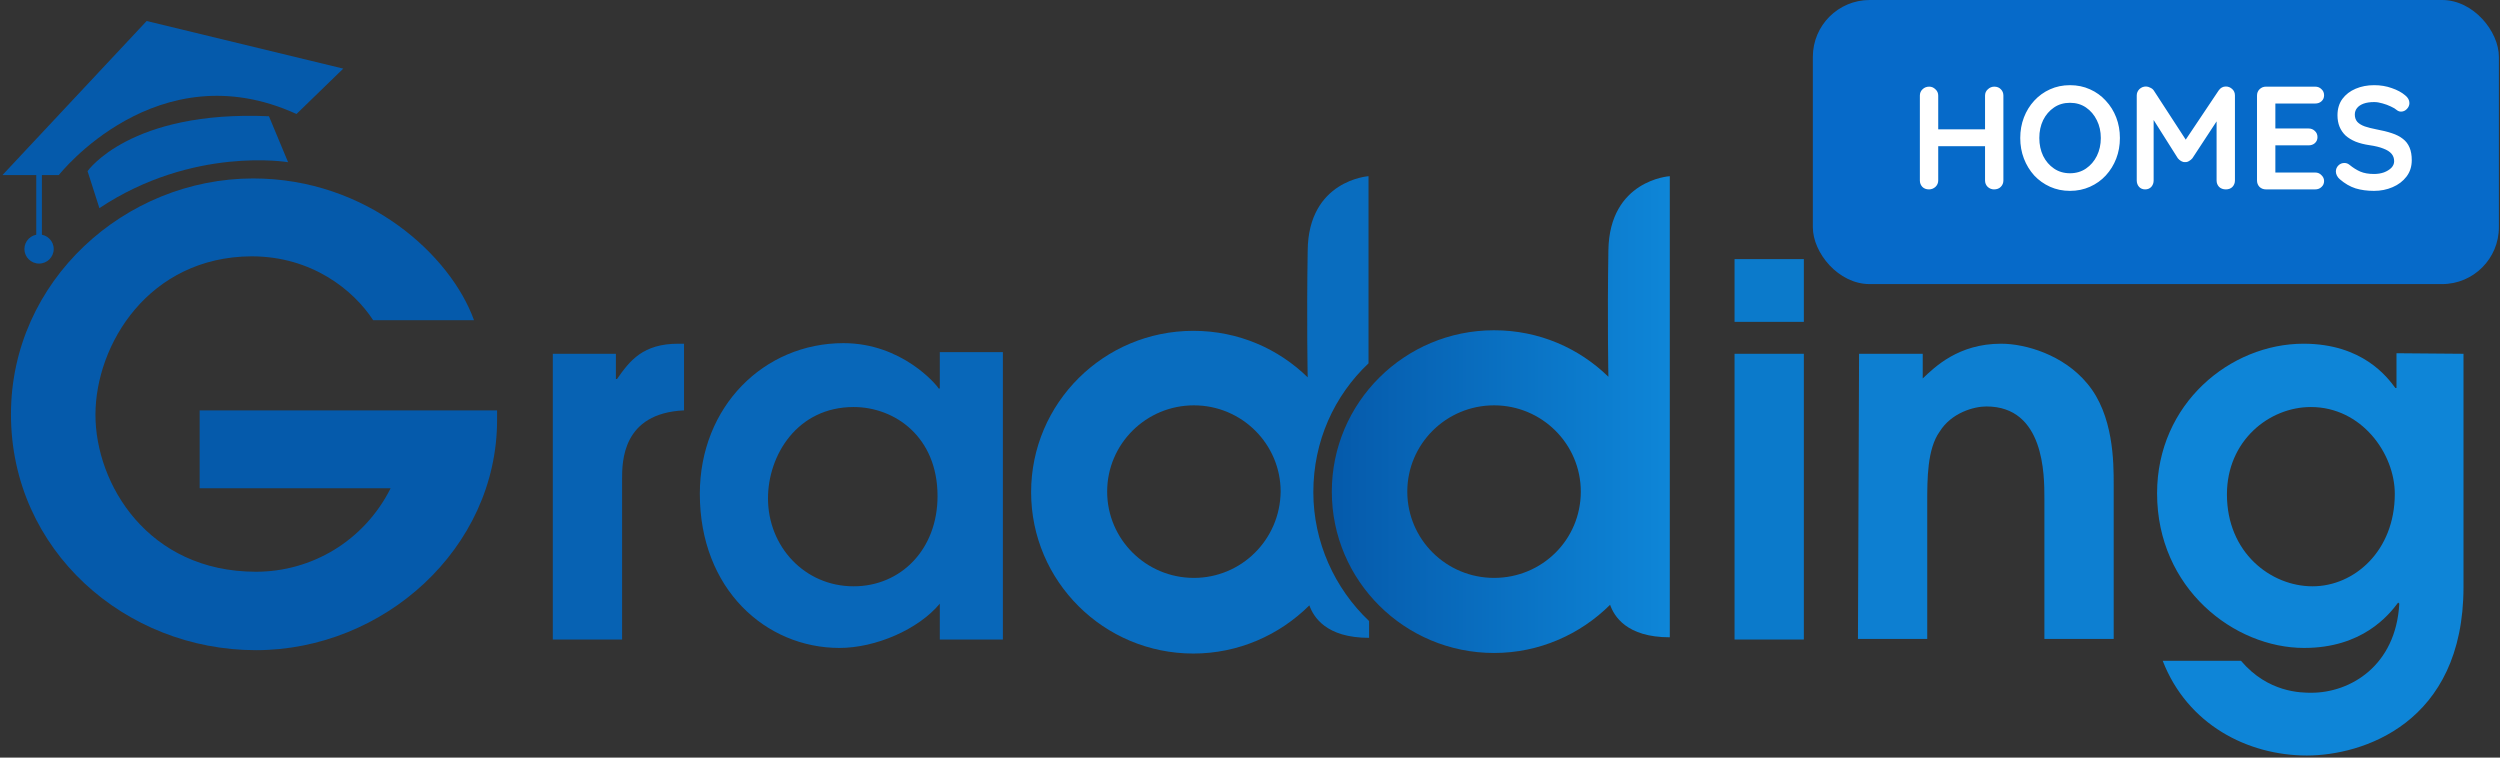
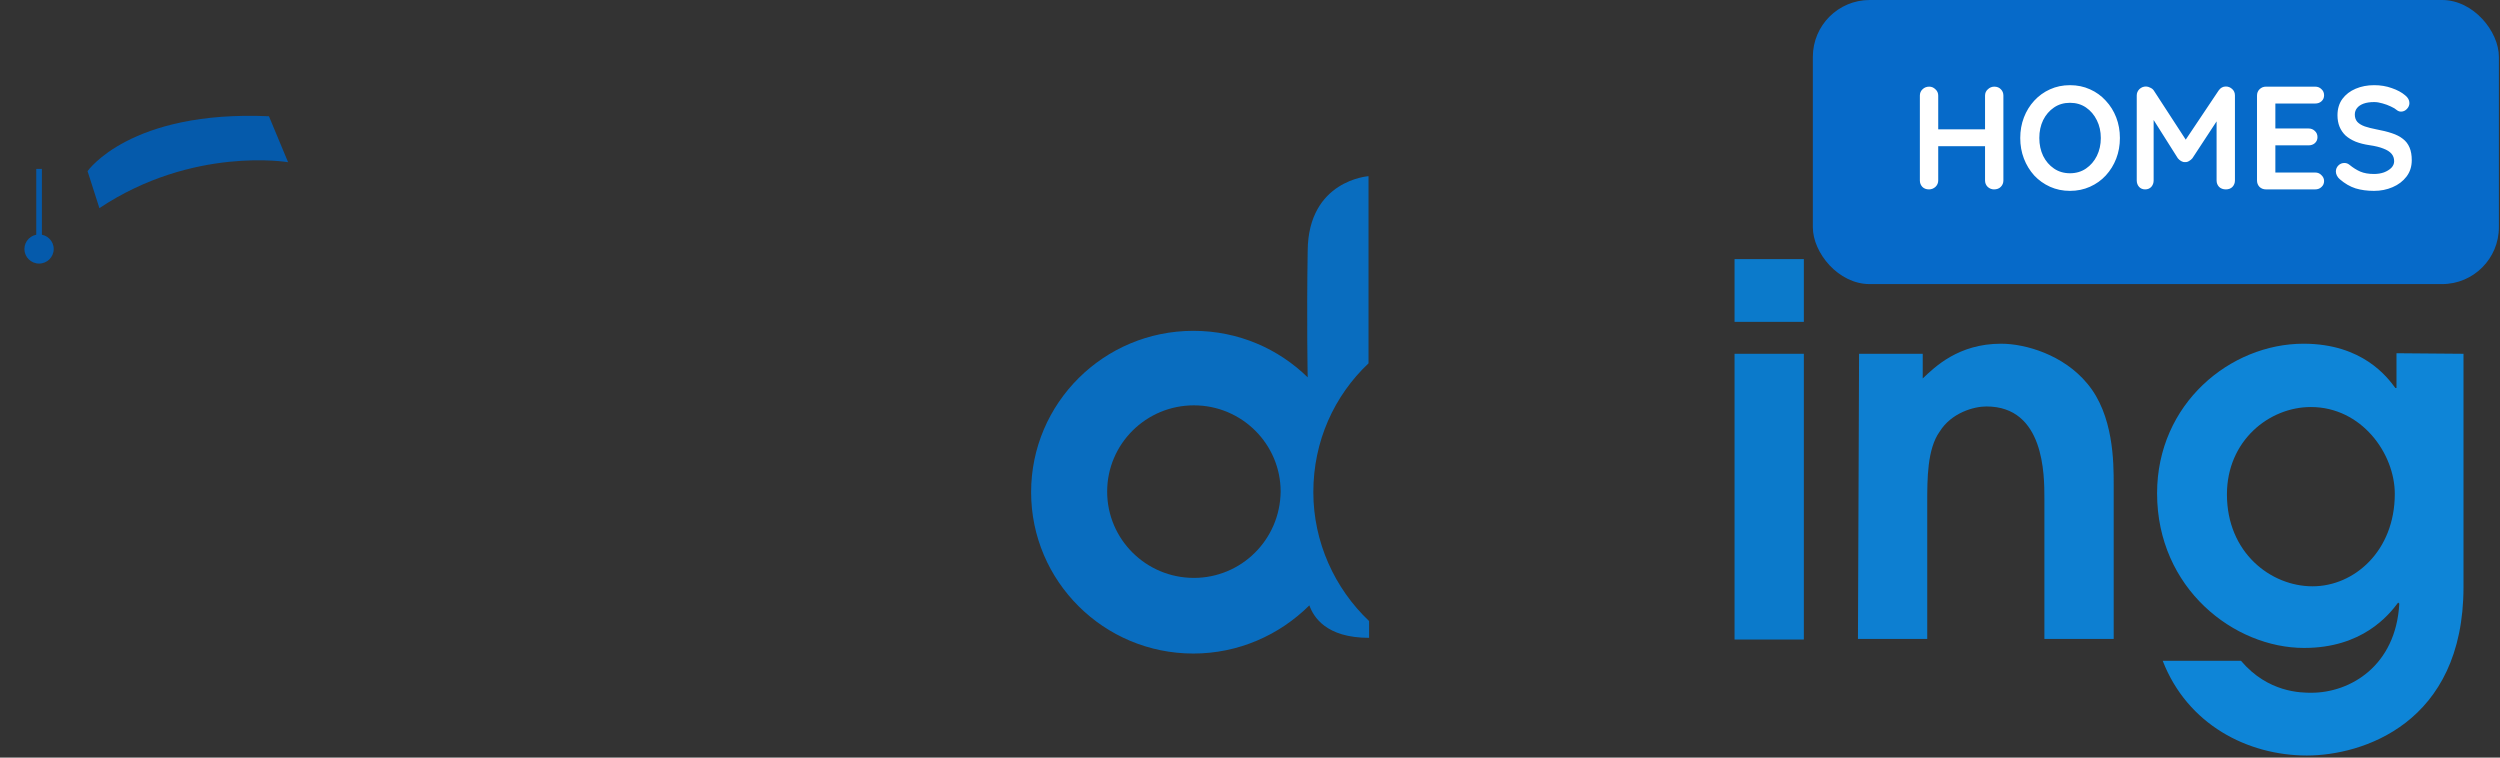
<svg xmlns="http://www.w3.org/2000/svg" width="132" height="40" viewBox="0 0 132 40" fill="none">
  <rect x="0" y="0" width="132" height="40" fill="#333333" stroke="none" />
-   <path d="M10.542 21.669H26.246V22.171C26.246 28.975 20.238 34.329 13.517 34.329C6.616 34.329 0.579 29.064 0.579 21.875C0.579 14.835 6.587 9.422 13.368 9.422C19.405 9.422 23.807 13.504 25.027 16.906H19.703C18.662 15.308 16.461 13.534 13.278 13.534C7.865 13.563 5.04 18.178 5.04 21.905C5.04 25.544 7.806 30.188 13.517 30.188C16.461 30.188 19.227 28.561 20.625 25.78H10.542V21.669Z" fill="#055AAB" />
  <path d="M69.344 25.987C69.344 23.295 70.444 20.899 72.258 19.183V9.303C72.258 9.303 69.076 9.51 69.046 13.238C68.987 16.935 69.046 19.893 69.046 19.893V19.923C67.5 18.414 65.388 17.468 63.008 17.468C58.28 17.468 54.443 21.284 54.443 25.987C54.443 30.691 58.28 34.507 63.008 34.507C65.388 34.507 67.559 33.531 69.135 31.963C69.344 32.554 69.998 33.678 72.288 33.678V32.791C70.474 31.075 69.344 28.62 69.344 25.987ZM63.038 30.513C60.51 30.513 58.458 28.472 58.458 25.958C58.458 23.443 60.51 21.402 63.038 21.402C65.566 21.402 67.618 23.443 67.618 25.958C67.589 28.502 65.537 30.513 63.038 30.513Z" fill="#096DBF" />
-   <path d="M84.923 13.208C84.864 16.906 84.923 19.864 84.923 19.864V19.893C83.377 18.385 81.265 17.438 78.886 17.438C74.157 17.438 70.32 21.254 70.32 25.958C70.32 30.661 74.157 34.477 78.886 34.477C81.265 34.477 83.436 33.501 85.013 31.933C85.221 32.525 85.875 33.649 88.165 33.649V9.303C88.135 9.303 84.983 9.51 84.923 13.208ZM78.886 30.513C76.358 30.513 74.305 28.472 74.305 25.958C74.305 23.443 76.358 21.402 78.886 21.402C81.414 21.402 83.466 23.443 83.466 25.958C83.466 28.502 81.414 30.513 78.886 30.513Z" fill="url(#paint0_linear_4507_9077)" />
-   <path d="M29.188 18.68H32.519V20.012H32.578C33.262 19.035 33.946 18.148 35.82 18.148H36.117V21.668C32.846 21.816 32.846 24.39 32.846 25.307V33.767H29.188V18.68Z" fill="#0762B3" />
-   <path d="M52.952 33.767H49.621V31.874C48.491 33.235 46.231 34.211 44.327 34.211C40.431 34.211 36.951 31.105 36.951 26.076C36.951 21.461 40.342 18.118 44.535 18.118C47.629 18.118 49.472 20.337 49.562 20.515H49.621V18.592H52.952V33.767ZM45.071 21.491C42.096 21.491 40.55 24.035 40.55 26.312C40.55 28.857 42.483 30.957 45.071 30.957C47.569 30.957 49.502 29.005 49.502 26.194C49.502 23.059 47.242 21.491 45.071 21.491Z" fill="#0867B9" />
  <path d="M91.584 13.681H95.243V16.994H91.584V13.681ZM91.584 18.68H95.243V33.767H91.584V18.68Z" fill="#0B7ACB" />
  <path d="M98.159 18.68H101.52V19.982C102.145 19.39 103.394 18.148 105.654 18.148C106.963 18.148 108.956 18.74 110.205 20.248C111.603 21.905 111.603 24.419 111.603 25.573V33.737H107.944V26.312C107.944 25.07 107.944 21.461 104.881 21.461C104.227 21.461 103.037 21.787 102.412 22.792C101.758 23.709 101.758 25.277 101.758 26.549V33.737H98.1L98.159 18.68Z" fill="#0D7FD1" />
  <path d="M130.073 18.68V30.986C130.073 38.234 124.69 39.891 121.805 39.891C118.682 39.891 115.5 38.264 114.191 34.891H118.325C119.753 36.577 121.507 36.577 122.043 36.577C124.095 36.577 126.504 35.157 126.683 31.874L126.623 31.815C126.117 32.495 124.72 34.211 121.656 34.211C117.968 34.211 113.894 31.075 113.894 26.046C113.894 21.313 117.76 18.148 121.626 18.148C124.749 18.148 126.058 19.923 126.474 20.485H126.534V18.651L130.073 18.68ZM122.013 21.491C119.812 21.491 117.582 23.266 117.582 26.105C117.582 29.182 119.901 30.957 122.102 30.957C124.303 30.957 126.445 29.093 126.445 26.076C126.445 23.946 124.69 21.491 122.013 21.491Z" fill="#0E85D7" />
-   <path d="M3.104 9.244C3.104 9.244 8.279 2.647 15.655 6.019L18.124 3.623L7.744 1.109L0.13 9.244H3.104Z" fill="#055AAB" />
  <path d="M5.248 10.989L4.623 9.037C4.623 9.037 6.854 5.813 14.2 6.138L15.211 8.564C15.211 8.564 10.185 7.706 5.248 10.989Z" fill="#055AAB" />
  <path d="M2.063 13.917C2.49 13.917 2.836 13.573 2.836 13.148C2.836 12.723 2.49 12.379 2.063 12.379C1.636 12.379 1.289 12.723 1.289 13.148C1.289 13.573 1.636 13.917 2.063 13.917Z" fill="#055AAB" />
  <path d="M2.212 8.918H1.915V13.06H2.212V8.918Z" fill="#055AAB" />
  <rect x="95.718" width="36.223" height="15" rx="3" fill="#066AC9" />
  <path d="M101.865 4.575C101.989 4.575 102.098 4.622 102.191 4.715C102.289 4.802 102.338 4.913 102.338 5.048V9.527C102.338 9.662 102.289 9.775 102.191 9.868C102.093 9.956 101.979 10 101.85 10C101.705 10 101.589 9.956 101.501 9.868C101.413 9.775 101.369 9.662 101.369 9.527V5.048C101.369 4.913 101.416 4.802 101.509 4.715C101.602 4.622 101.721 4.575 101.865 4.575ZM105.299 4.575C105.443 4.575 105.56 4.622 105.647 4.715C105.735 4.802 105.779 4.913 105.779 5.048V9.527C105.779 9.662 105.733 9.775 105.64 9.868C105.552 9.956 105.433 10 105.283 10C105.159 10 105.048 9.956 104.95 9.868C104.857 9.775 104.81 9.662 104.81 9.527V5.048C104.81 4.913 104.86 4.802 104.958 4.715C105.056 4.622 105.17 4.575 105.299 4.575ZM101.842 6.83H105.299V7.721H101.842V6.83ZM111.931 7.287C111.931 7.675 111.866 8.037 111.737 8.373C111.608 8.708 111.424 9.005 111.187 9.264C110.954 9.517 110.675 9.716 110.35 9.861C110.029 10.005 109.678 10.078 109.296 10.078C108.913 10.078 108.562 10.005 108.242 9.861C107.921 9.716 107.642 9.517 107.405 9.264C107.172 9.005 106.991 8.708 106.862 8.373C106.733 8.037 106.669 7.675 106.669 7.287C106.669 6.9 106.733 6.538 106.862 6.202C106.991 5.867 107.172 5.572 107.405 5.319C107.642 5.061 107.921 4.859 108.242 4.715C108.562 4.57 108.913 4.497 109.296 4.497C109.678 4.497 110.029 4.57 110.35 4.715C110.675 4.859 110.954 5.061 111.187 5.319C111.424 5.572 111.608 5.867 111.737 6.202C111.866 6.538 111.931 6.9 111.931 7.287ZM110.923 7.287C110.923 6.941 110.854 6.629 110.714 6.35C110.575 6.066 110.383 5.841 110.141 5.676C109.898 5.51 109.616 5.428 109.296 5.428C108.975 5.428 108.694 5.51 108.451 5.676C108.208 5.841 108.017 6.063 107.878 6.342C107.743 6.621 107.676 6.936 107.676 7.287C107.676 7.634 107.743 7.949 107.878 8.233C108.017 8.512 108.208 8.734 108.451 8.899C108.694 9.065 108.975 9.148 109.296 9.148C109.616 9.148 109.898 9.065 110.141 8.899C110.383 8.734 110.575 8.512 110.714 8.233C110.854 7.949 110.923 7.634 110.923 7.287ZM113.309 4.567C113.381 4.567 113.456 4.588 113.533 4.629C113.616 4.665 113.678 4.715 113.719 4.777L115.603 7.675L115.215 7.66L117.145 4.777C117.243 4.637 117.37 4.567 117.525 4.567C117.649 4.567 117.76 4.611 117.858 4.699C117.956 4.787 118.005 4.901 118.005 5.04V9.527C118.005 9.662 117.961 9.775 117.873 9.868C117.786 9.956 117.669 10 117.525 10C117.38 10 117.261 9.956 117.168 9.868C117.08 9.775 117.036 9.662 117.036 9.527V5.877L117.339 5.947L115.758 8.357C115.711 8.414 115.652 8.463 115.579 8.504C115.512 8.546 115.442 8.564 115.37 8.559C115.303 8.564 115.233 8.546 115.161 8.504C115.094 8.463 115.037 8.414 114.99 8.357L113.51 6.016L113.712 5.606V9.527C113.712 9.662 113.67 9.775 113.588 9.868C113.505 9.956 113.396 10 113.262 10C113.133 10 113.027 9.956 112.944 9.868C112.862 9.775 112.82 9.662 112.82 9.527V5.04C112.82 4.911 112.867 4.8 112.96 4.707C113.058 4.614 113.174 4.567 113.309 4.567ZM119.643 4.575H122.239C122.374 4.575 122.485 4.619 122.572 4.707C122.665 4.789 122.712 4.898 122.712 5.032C122.712 5.161 122.665 5.267 122.572 5.35C122.485 5.428 122.374 5.466 122.239 5.466H120.069L120.139 5.335V6.846L120.077 6.784H121.89C122.025 6.784 122.136 6.828 122.224 6.915C122.317 6.998 122.363 7.107 122.363 7.241C122.363 7.37 122.317 7.476 122.224 7.559C122.136 7.636 122.025 7.675 121.89 7.675H120.1L120.139 7.613V9.178L120.077 9.109H122.239C122.374 9.109 122.485 9.155 122.572 9.248C122.665 9.336 122.712 9.439 122.712 9.558C122.712 9.687 122.665 9.793 122.572 9.876C122.485 9.959 122.374 10 122.239 10H119.643C119.509 10 119.395 9.956 119.302 9.868C119.214 9.775 119.17 9.662 119.17 9.527V5.048C119.17 4.913 119.214 4.802 119.302 4.715C119.395 4.622 119.509 4.575 119.643 4.575ZM125.349 10.078C124.987 10.078 124.662 10.034 124.373 9.946C124.083 9.853 123.807 9.693 123.543 9.465C123.476 9.408 123.424 9.344 123.388 9.271C123.352 9.199 123.334 9.127 123.334 9.055C123.334 8.936 123.375 8.832 123.458 8.745C123.546 8.652 123.654 8.605 123.784 8.605C123.882 8.605 123.97 8.636 124.047 8.698C124.243 8.858 124.437 8.98 124.628 9.062C124.825 9.145 125.065 9.186 125.349 9.186C125.54 9.186 125.716 9.158 125.876 9.101C126.036 9.039 126.165 8.959 126.264 8.861C126.362 8.757 126.411 8.641 126.411 8.512C126.411 8.357 126.364 8.225 126.271 8.117C126.178 8.008 126.036 7.918 125.845 7.846C125.654 7.768 125.411 7.709 125.117 7.667C124.838 7.626 124.592 7.564 124.38 7.481C124.168 7.393 123.99 7.285 123.846 7.156C123.706 7.021 123.6 6.866 123.528 6.691C123.455 6.51 123.419 6.308 123.419 6.086C123.419 5.75 123.505 5.464 123.675 5.226C123.851 4.988 124.086 4.808 124.38 4.684C124.675 4.559 125 4.497 125.357 4.497C125.693 4.497 126.003 4.549 126.287 4.652C126.576 4.751 126.811 4.877 126.992 5.032C127.142 5.151 127.217 5.288 127.217 5.443C127.217 5.557 127.173 5.66 127.085 5.753C126.997 5.846 126.894 5.893 126.775 5.893C126.698 5.893 126.628 5.869 126.566 5.823C126.483 5.75 126.372 5.683 126.233 5.621C126.093 5.554 125.946 5.5 125.791 5.458C125.636 5.412 125.491 5.389 125.357 5.389C125.135 5.389 124.946 5.417 124.791 5.474C124.641 5.531 124.528 5.608 124.45 5.707C124.373 5.805 124.334 5.918 124.334 6.048C124.334 6.202 124.378 6.332 124.466 6.435C124.559 6.533 124.69 6.613 124.861 6.675C125.031 6.732 125.235 6.784 125.473 6.83C125.783 6.887 126.054 6.954 126.287 7.032C126.524 7.109 126.721 7.21 126.876 7.334C127.031 7.453 127.147 7.605 127.225 7.791C127.302 7.972 127.341 8.194 127.341 8.458C127.341 8.794 127.248 9.083 127.062 9.326C126.876 9.569 126.63 9.755 126.326 9.884C126.026 10.013 125.7 10.078 125.349 10.078Z" fill="white" />
  <defs>
    <linearGradient id="paint0_linear_4507_9077" x1="88.165" y1="21.89" x2="70.32" y2="21.89" gradientUnits="userSpaceOnUse">
      <stop stop-color="#0E86D8" />
      <stop offset="1" stop-color="#055AAB" />
    </linearGradient>
  </defs>
</svg>